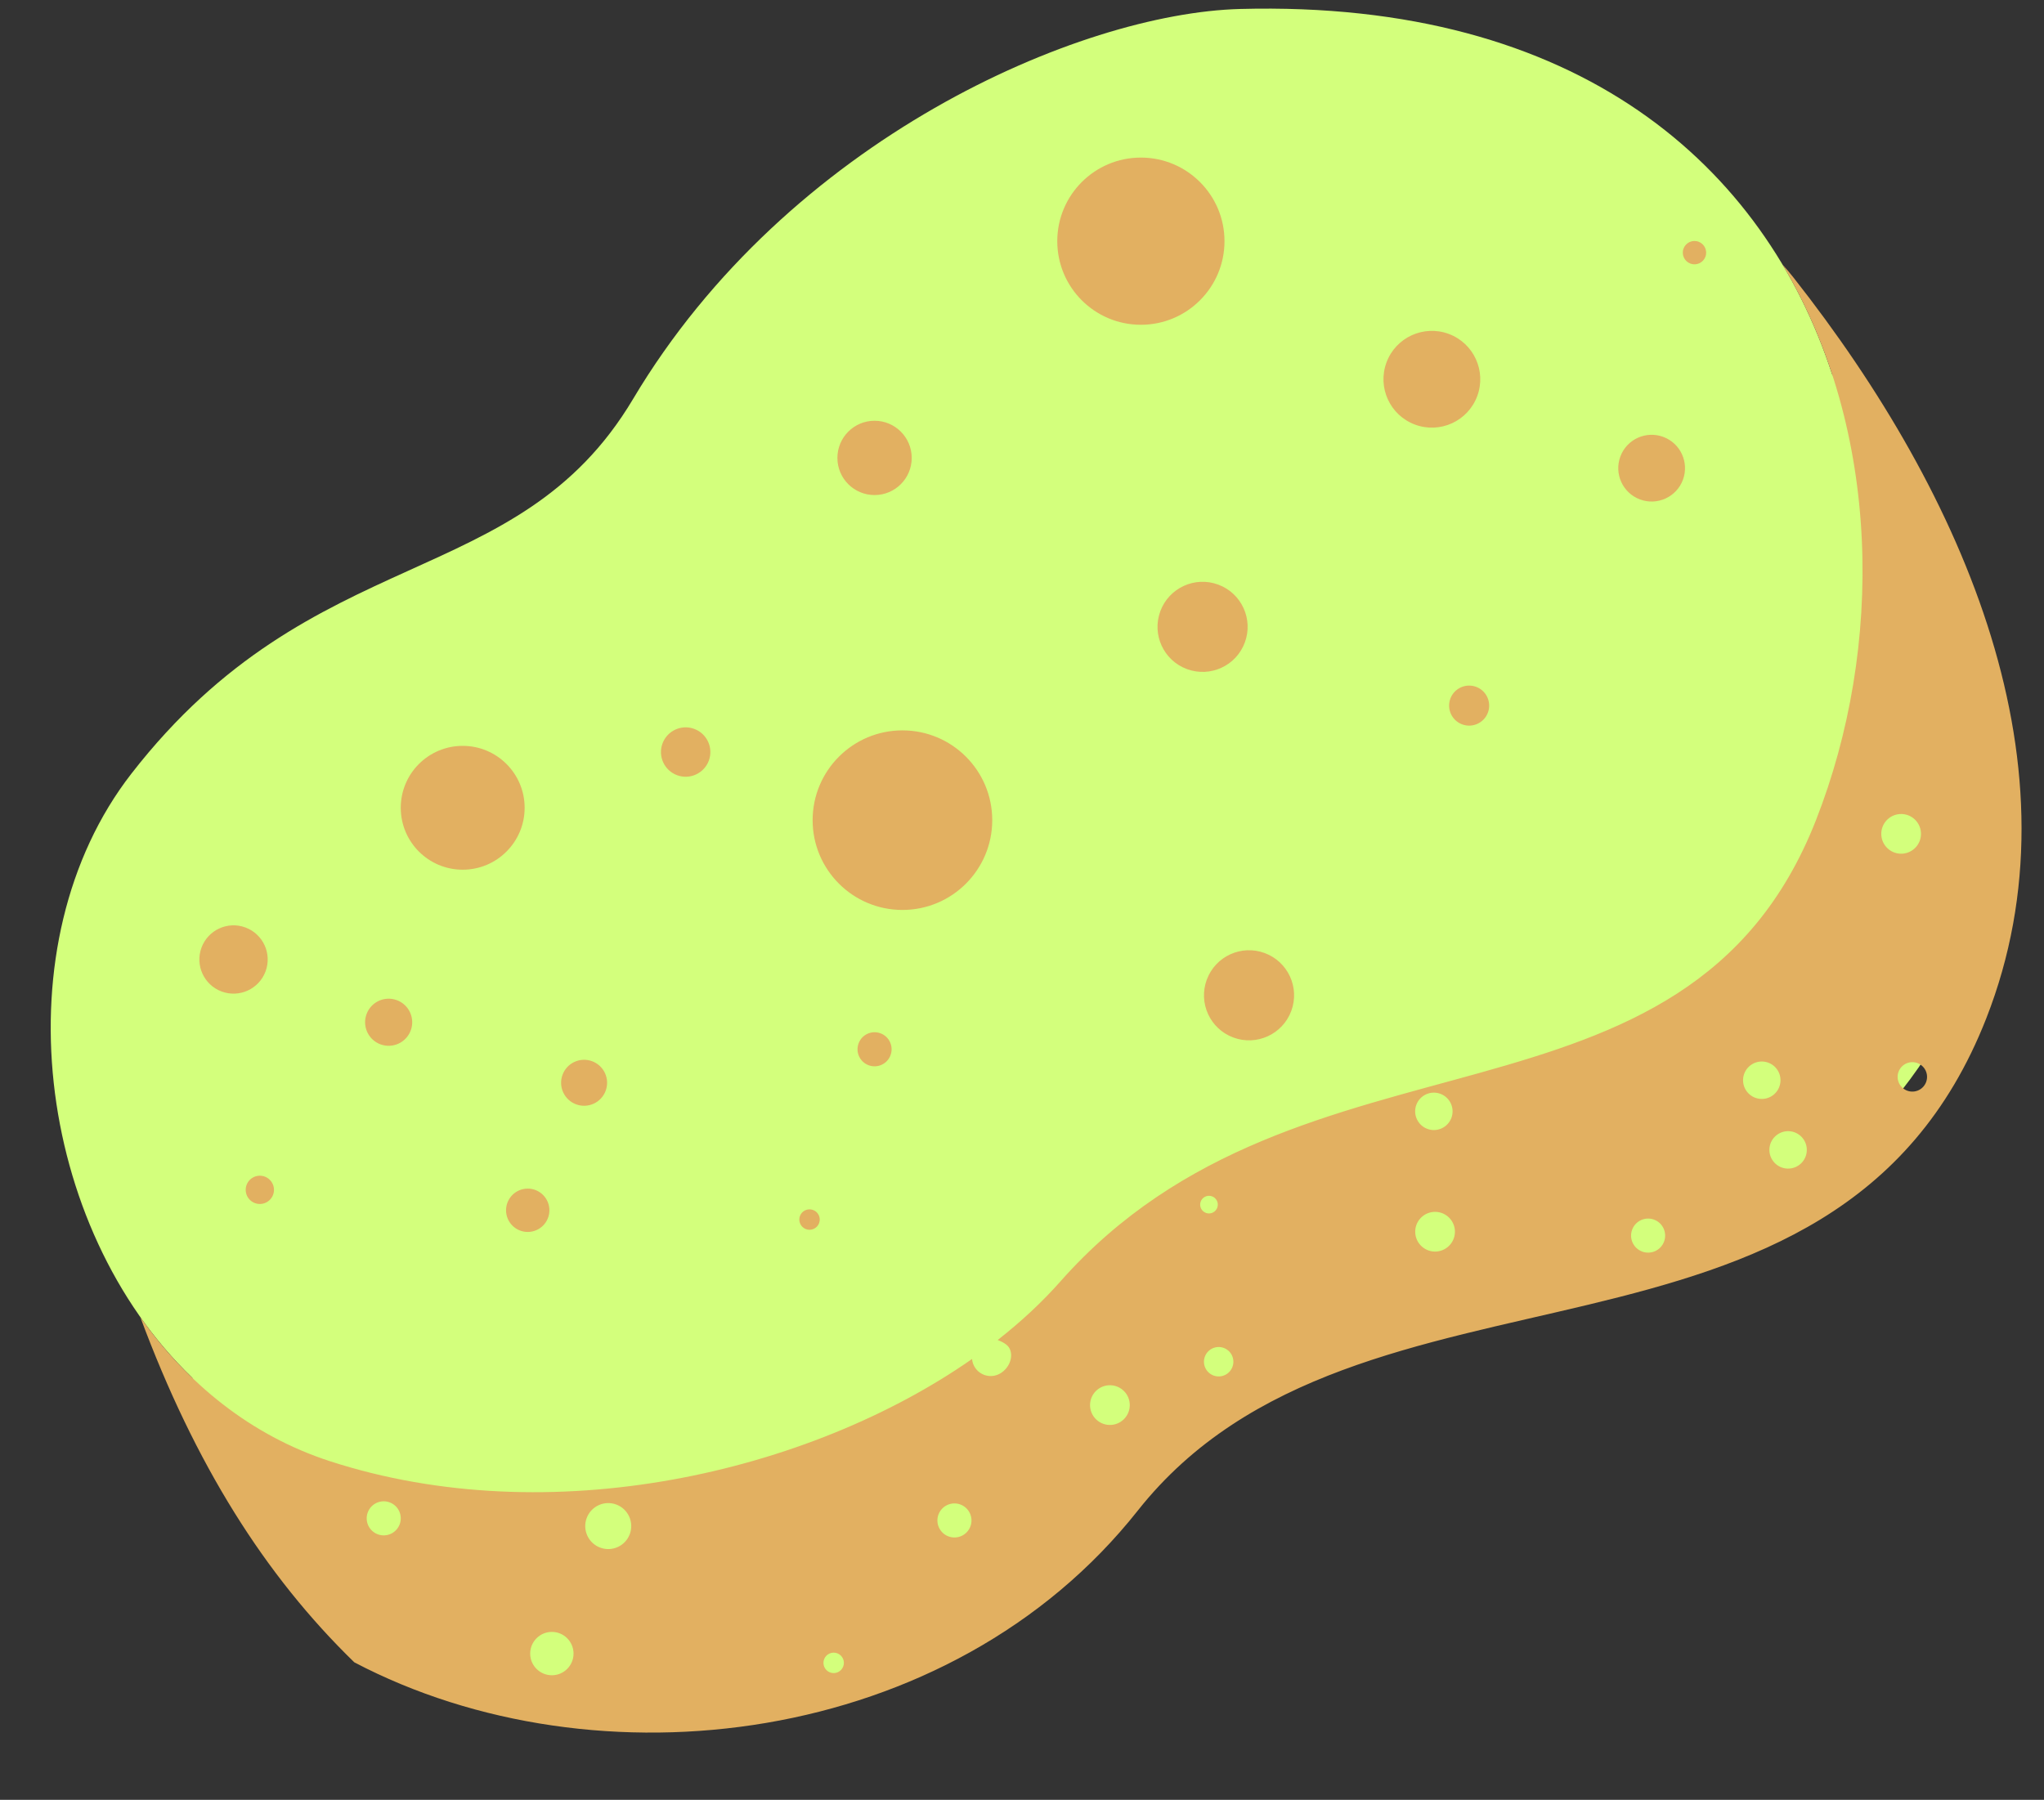
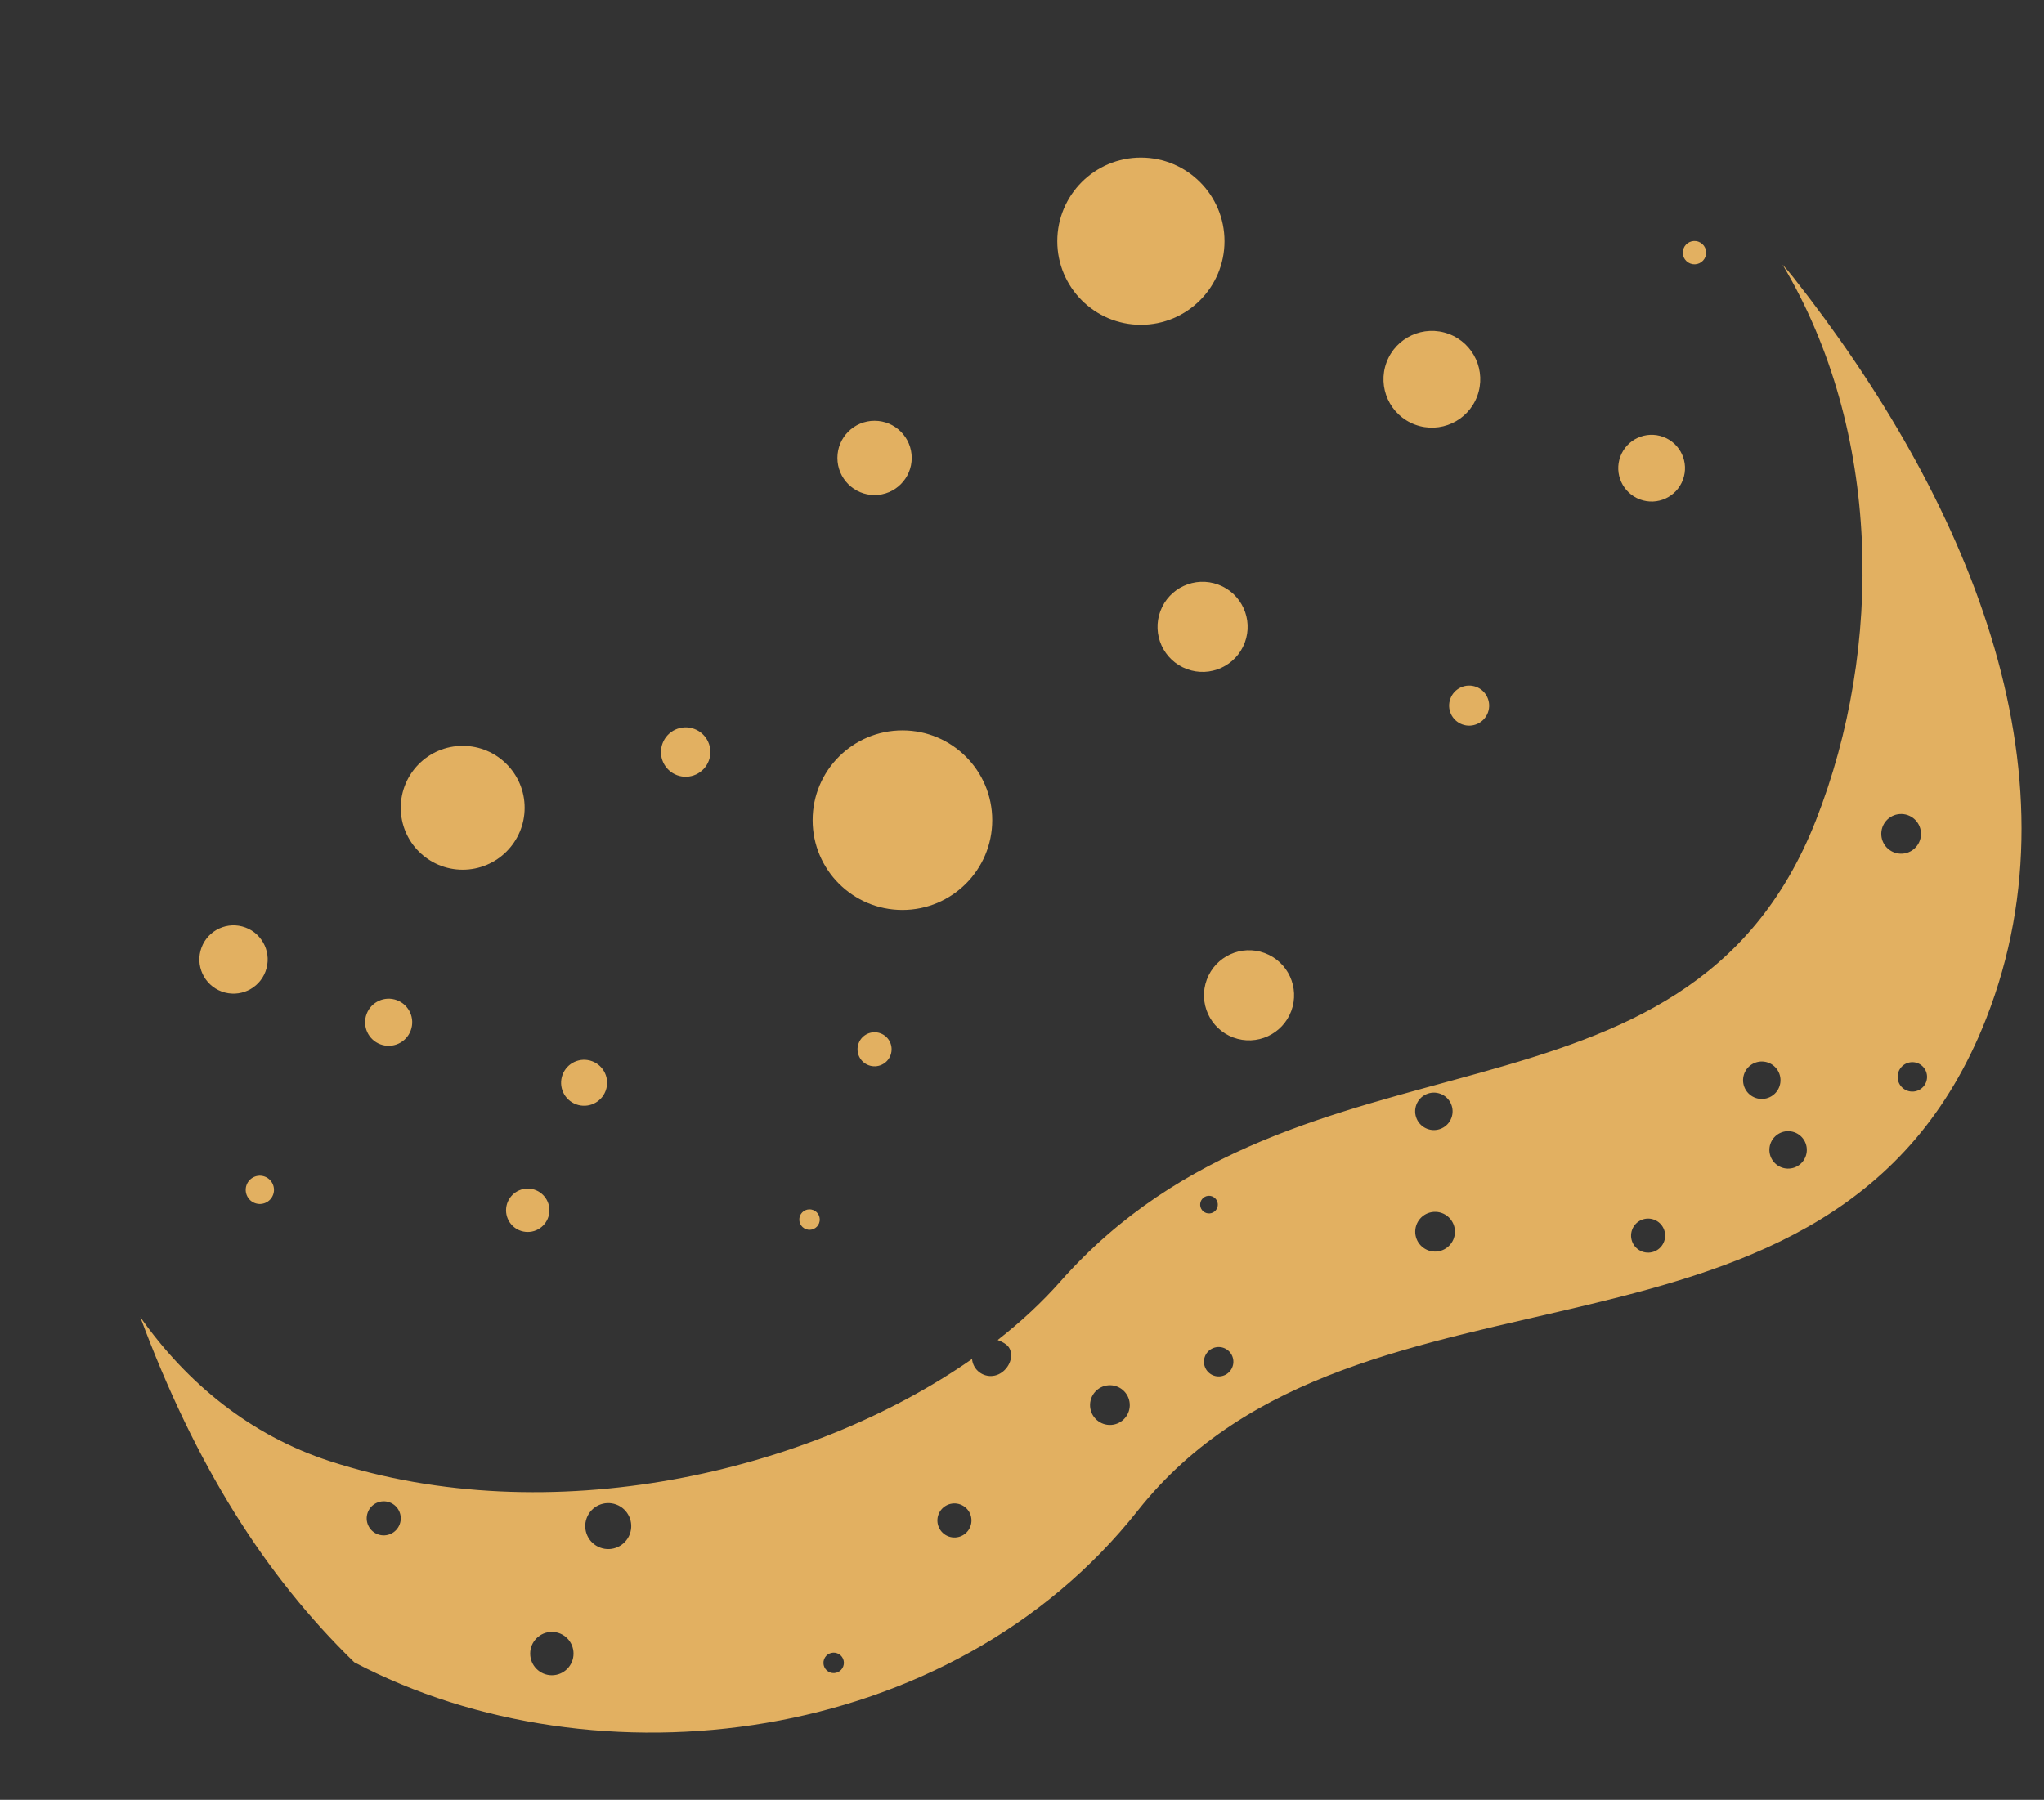
<svg xmlns="http://www.w3.org/2000/svg" fill="#000000" height="522" preserveAspectRatio="xMidYMid meet" version="1" viewBox="-14.7 -2.5 592.7 522.0" width="592.7" zoomAndPan="magnify">
  <rect x="-14.7" y="-2.5" width="592.7" height="522.0" fill="#333333" stroke="none" />
  <defs>
    <clipPath id="a">
      <path d="M 25 43 L 571.488 43 L 571.488 500 L 25 500 Z M 25 43" />
    </clipPath>
  </defs>
  <g>
    <g id="change1_1">
-       <path d="M 561.172 266.145 C 531.602 366.43 414.602 379.285 414.602 379.285 C 414.602 379.285 323.316 389.57 278.316 443.57 C 233.316 497.57 194.742 519.43 107.316 469.285 C 69.562 447.633 50.516 420.707 41.055 397.098 C -4.398 353.438 -14.742 271.016 23.387 221.898 C 76.367 153.656 135.215 169.766 168.855 113.246 C 213.754 37.816 298.348 1.348 344.855 0.102 C 443.594 -2.535 496.984 46.055 516.566 106.066 C 546.727 148.23 577.949 209.25 561.172 266.145" fill="#d3ff7c" />
-     </g>
+       </g>
    <g clip-path="url(#a)" id="change2_1">
      <path d="M 473.473 69.594 C 474.125 67.844 476.074 66.949 477.828 67.602 C 479.582 68.254 480.477 70.203 479.824 71.957 C 479.172 73.711 477.219 74.605 475.469 73.949 C 473.715 73.297 472.82 71.348 473.473 69.594 Z M 177.41 213.117 C 178.789 209.406 182.914 207.52 186.621 208.902 C 190.328 210.281 192.215 214.406 190.836 218.113 C 189.453 221.82 185.328 223.707 181.621 222.328 C 177.914 220.949 176.027 216.824 177.41 213.117 Z M 240.621 297.188 C 243.18 298.141 244.48 300.984 243.527 303.543 C 242.574 306.102 239.73 307.402 237.176 306.449 C 234.617 305.496 233.316 302.652 234.27 300.098 C 235.219 297.539 238.062 296.238 240.621 297.188 Z M 217.262 350.172 C 217.832 348.641 219.539 347.859 221.074 348.43 C 222.609 349 223.391 350.707 222.816 352.242 C 222.246 353.777 220.539 354.559 219.008 353.984 C 217.473 353.414 216.691 351.707 217.262 350.172 Z M 148.422 309.207 C 149.707 305.758 153.547 304 157 305.285 C 160.453 306.57 162.207 310.41 160.922 313.863 C 159.641 317.312 155.797 319.07 152.348 317.785 C 148.895 316.5 147.137 312.66 148.422 309.207 Z M 43.734 272.324 C 45.645 267.195 51.348 264.586 56.473 266.496 C 61.602 268.402 64.211 274.105 62.301 279.234 C 60.395 284.359 54.691 286.969 49.562 285.062 C 44.438 283.152 41.828 277.449 43.734 272.324 Z M 91.598 291.598 C 92.91 288.059 96.844 286.262 100.383 287.578 C 103.918 288.895 105.719 292.824 104.398 296.363 C 103.086 299.898 99.152 301.695 95.613 300.383 C 92.078 299.066 90.281 295.133 91.598 291.598 Z M 62.074 338.746 C 64.195 339.535 65.277 341.895 64.488 344.016 C 63.699 346.141 61.336 347.219 59.215 346.43 C 57.094 345.641 56.016 343.277 56.805 341.156 C 57.594 339.035 59.953 337.957 62.074 338.746 Z M 387.348 102.598 C 390.055 95.336 398.133 91.637 405.398 94.344 C 412.66 97.047 416.355 105.125 413.652 112.391 C 410.949 119.652 402.871 123.352 395.605 120.645 C 388.344 117.941 384.645 109.863 387.348 102.598 Z M 455.156 129.902 C 457.02 124.895 462.594 122.344 467.602 124.211 C 472.613 126.074 475.16 131.645 473.297 136.656 C 471.434 141.664 465.859 144.215 460.852 142.352 C 455.84 140.484 453.293 134.91 455.156 129.902 Z M 413.332 196.703 C 416.34 197.82 417.867 201.164 416.75 204.172 C 415.633 207.176 412.285 208.707 409.281 207.586 C 406.273 206.469 404.746 203.125 405.863 200.121 C 406.984 197.113 410.328 195.586 413.332 196.703 Z M 352.039 273.918 C 358.805 276.434 362.246 283.957 359.727 290.719 C 357.211 297.48 349.688 300.926 342.926 298.406 C 336.16 295.891 332.723 288.367 335.238 281.605 C 337.758 274.84 345.277 271.398 352.039 273.918 Z M 338.57 167.059 C 345.336 169.574 348.773 177.098 346.258 183.859 C 343.742 190.625 336.219 194.066 329.453 191.547 C 322.691 189.031 319.25 181.508 321.77 174.746 C 324.285 167.984 331.809 164.539 338.57 167.059 Z M 138.324 342.227 C 141.797 342.227 144.609 345.043 144.609 348.516 C 144.609 351.984 141.797 354.801 138.324 354.801 C 134.855 354.801 132.039 351.984 132.039 348.516 C 132.039 345.043 134.855 342.227 138.324 342.227 Z M 220.938 235.371 C 220.938 220.988 232.598 209.328 246.98 209.328 C 261.363 209.328 273.02 220.988 273.02 235.371 C 273.02 249.754 261.363 261.41 246.98 261.41 C 232.598 261.41 220.938 249.754 220.938 235.371 Z M 101.508 231.777 C 101.508 221.859 109.551 213.82 119.469 213.82 C 129.387 213.82 137.43 221.859 137.43 231.777 C 137.43 241.695 129.387 249.738 119.469 249.738 C 109.551 249.738 101.508 241.695 101.508 231.777 Z M 228.121 130.309 C 228.121 124.355 232.945 119.531 238.898 119.531 C 244.848 119.531 249.672 124.355 249.672 130.309 C 249.672 136.258 244.848 141.082 238.898 141.082 C 232.945 141.082 228.121 136.258 228.121 130.309 Z M 291.879 67.449 C 291.879 54.059 302.73 43.203 316.121 43.203 C 329.512 43.203 340.367 54.059 340.367 67.449 C 340.367 80.84 329.512 91.695 316.121 91.695 C 302.73 91.695 291.879 80.84 291.879 67.449 Z M 540.121 314.082 C 537.77 314.246 535.73 312.473 535.566 310.125 C 535.402 307.773 537.176 305.734 539.523 305.57 C 541.875 305.406 543.914 307.18 544.078 309.527 C 544.242 311.879 542.473 313.918 540.121 314.082 Z M 530.828 239.742 C 530.605 236.57 532.996 233.82 536.172 233.598 C 539.344 233.375 542.098 235.766 542.316 238.938 C 542.539 242.113 540.148 244.863 536.977 245.086 C 533.805 245.309 531.051 242.918 530.828 239.742 Z M 507.098 335.312 C 504.715 337.133 501.309 336.68 499.488 334.297 C 497.664 331.918 498.121 328.512 500.5 326.688 C 502.883 324.867 506.289 325.32 508.109 327.703 C 509.93 330.082 509.477 333.488 507.098 335.312 Z M 491.855 314.094 C 490.031 311.711 490.488 308.305 492.867 306.484 C 495.25 304.664 498.656 305.117 500.477 307.496 C 502.301 309.879 501.844 313.285 499.465 315.105 C 497.082 316.93 493.676 316.477 491.855 314.094 Z M 467.836 357.582 C 466.883 360.141 464.039 361.441 461.48 360.488 C 458.926 359.539 457.621 356.691 458.574 354.137 C 459.527 351.578 462.371 350.277 464.93 351.23 C 467.484 352.18 468.785 355.027 467.836 357.582 Z M 401.832 360.477 C 398.656 360.695 395.906 358.305 395.684 355.133 C 395.461 351.961 397.852 349.207 401.027 348.984 C 404.199 348.762 406.949 351.156 407.176 354.328 C 407.395 357.5 405.004 360.254 401.832 360.477 Z M 398.836 314.879 C 401.566 313.641 404.781 314.848 406.02 317.574 C 407.262 320.305 406.055 323.523 403.324 324.762 C 400.594 326 397.379 324.793 396.137 322.062 C 394.898 319.336 396.105 316.117 398.836 314.879 Z M 338.977 396.695 C 336.625 396.859 334.586 395.086 334.422 392.738 C 334.258 390.387 336.027 388.348 338.379 388.184 C 340.73 388.02 342.77 389.789 342.934 392.141 C 343.098 394.492 341.324 396.531 338.977 396.695 Z M 333.316 347.055 C 333.219 345.645 334.281 344.422 335.691 344.32 C 337.102 344.223 338.324 345.285 338.426 346.695 C 338.523 348.105 337.461 349.328 336.051 349.43 C 334.641 349.527 333.418 348.465 333.316 347.055 Z M 307.547 410.762 C 304.371 410.984 301.621 408.59 301.398 405.418 C 301.176 402.246 303.566 399.492 306.738 399.27 C 309.914 399.051 312.664 401.441 312.887 404.613 C 313.109 407.785 310.719 410.539 307.547 410.762 Z M 266.691 440.195 C 265.738 442.754 262.895 444.055 260.336 443.102 C 257.781 442.148 256.48 439.305 257.43 436.75 C 258.383 434.191 261.227 432.891 263.785 433.844 C 266.34 434.793 267.641 437.641 266.691 440.195 Z M 229.816 480.812 C 229.246 482.348 227.539 483.129 226.008 482.559 C 224.473 481.984 223.691 480.277 224.262 478.746 C 224.832 477.211 226.539 476.43 228.074 477 C 229.609 477.57 230.391 479.277 229.816 480.812 Z M 167.922 442.434 C 166.637 445.887 162.797 447.641 159.348 446.355 C 155.895 445.07 154.137 441.23 155.422 437.781 C 156.707 434.328 160.547 432.57 164 433.855 C 167.449 435.141 169.207 438.98 167.922 442.434 Z M 145.324 483.371 C 141.855 483.371 139.039 480.555 139.039 477.086 C 139.039 473.613 141.855 470.797 145.324 470.797 C 148.797 470.797 151.609 473.613 151.609 477.086 C 151.609 480.555 148.797 483.371 145.324 483.371 Z M 101.199 439.586 C 100.246 442.141 97.402 443.441 94.848 442.492 C 92.289 441.539 90.988 438.695 91.941 436.137 C 92.891 433.582 95.734 432.281 98.293 433.23 C 100.852 434.184 102.152 437.027 101.199 439.586 Z M 505.367 78.004 C 504.324 76.672 503.262 75.43 502.188 74.246 C 530.934 122.445 531.512 185.352 511.879 235.371 C 474.164 331.453 362.594 290.145 292.773 369.168 C 287.523 375.113 281.414 380.797 274.605 386.137 C 275.852 386.641 277.504 387.395 278.102 388.715 C 279.34 391.445 277.547 394.867 274.816 396.105 C 272.086 397.344 268.871 396.137 267.629 393.406 C 267.367 392.832 267.223 392.238 267.172 391.641 C 219.836 424.695 144.777 442.059 80.855 421.25 C 58.016 413.812 39.504 398.691 25.984 379.496 C 41.863 422.238 62.125 454.441 88.039 479.617 C 158.082 516.434 260.898 504.309 315.223 435.617 C 379.34 354.547 517.266 405.086 561.266 292.84 C 589.586 220.602 555.207 141.309 505.367 78.004" fill="#e2b061" />
    </g>
  </g>
</svg>